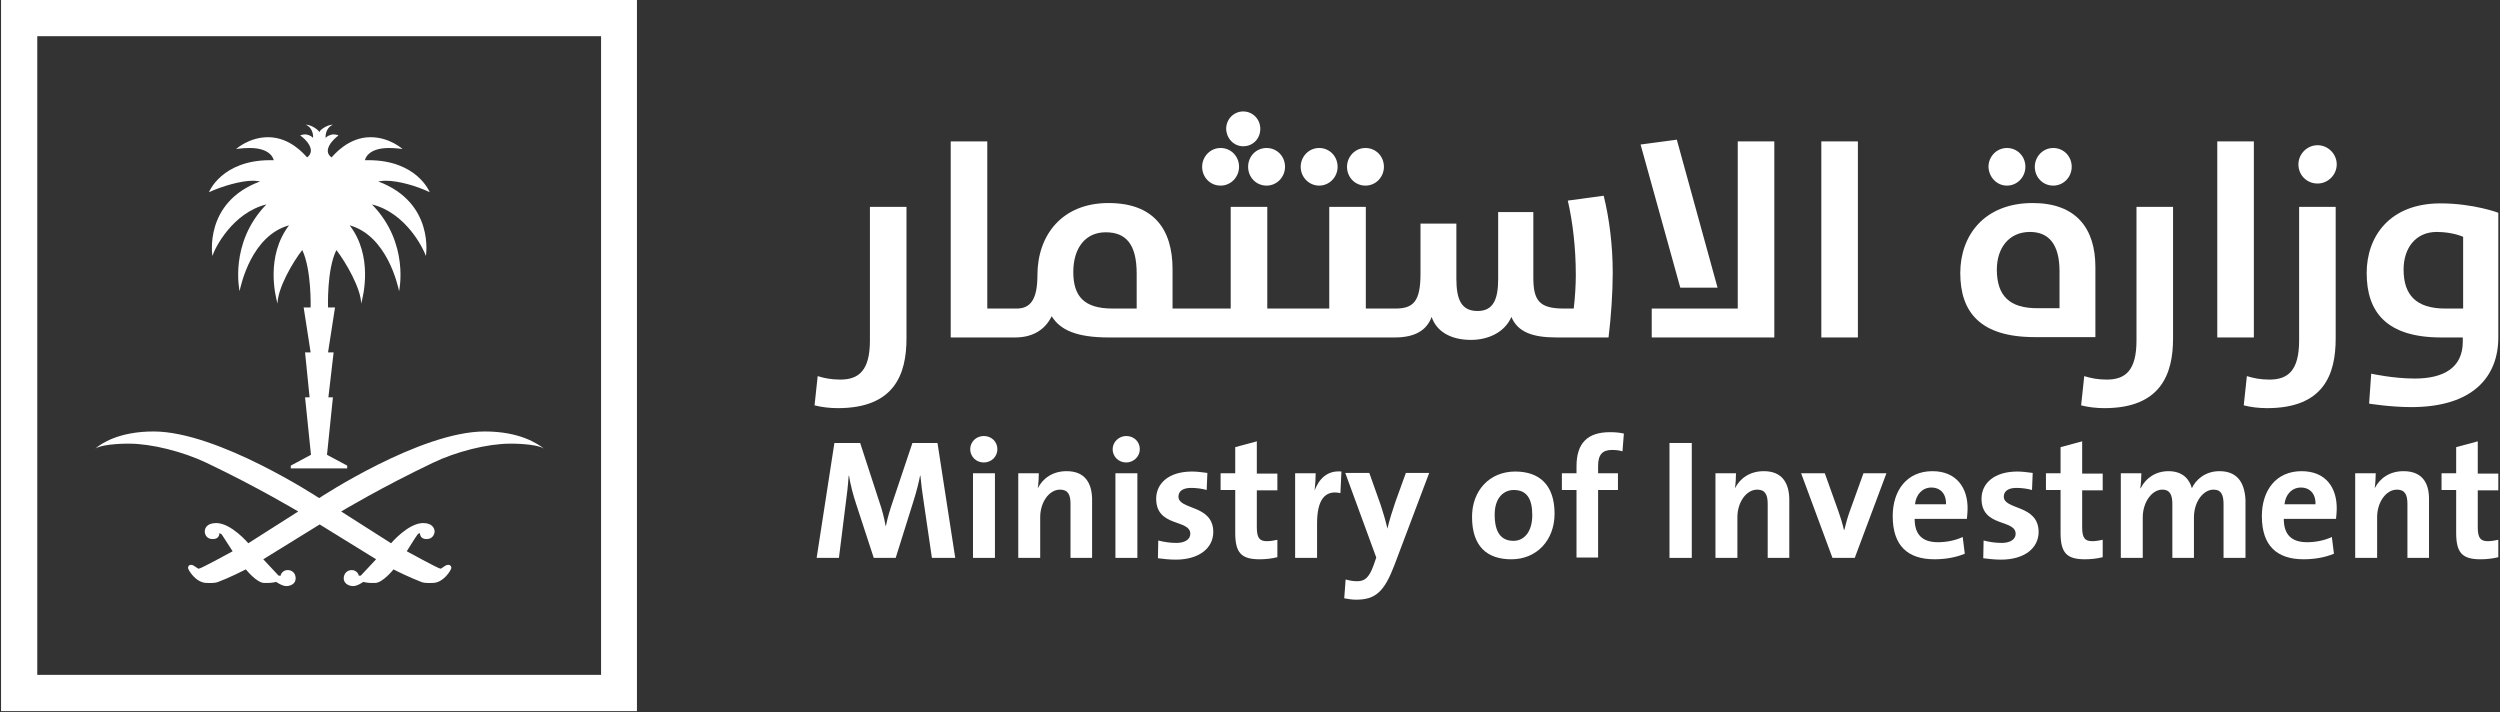
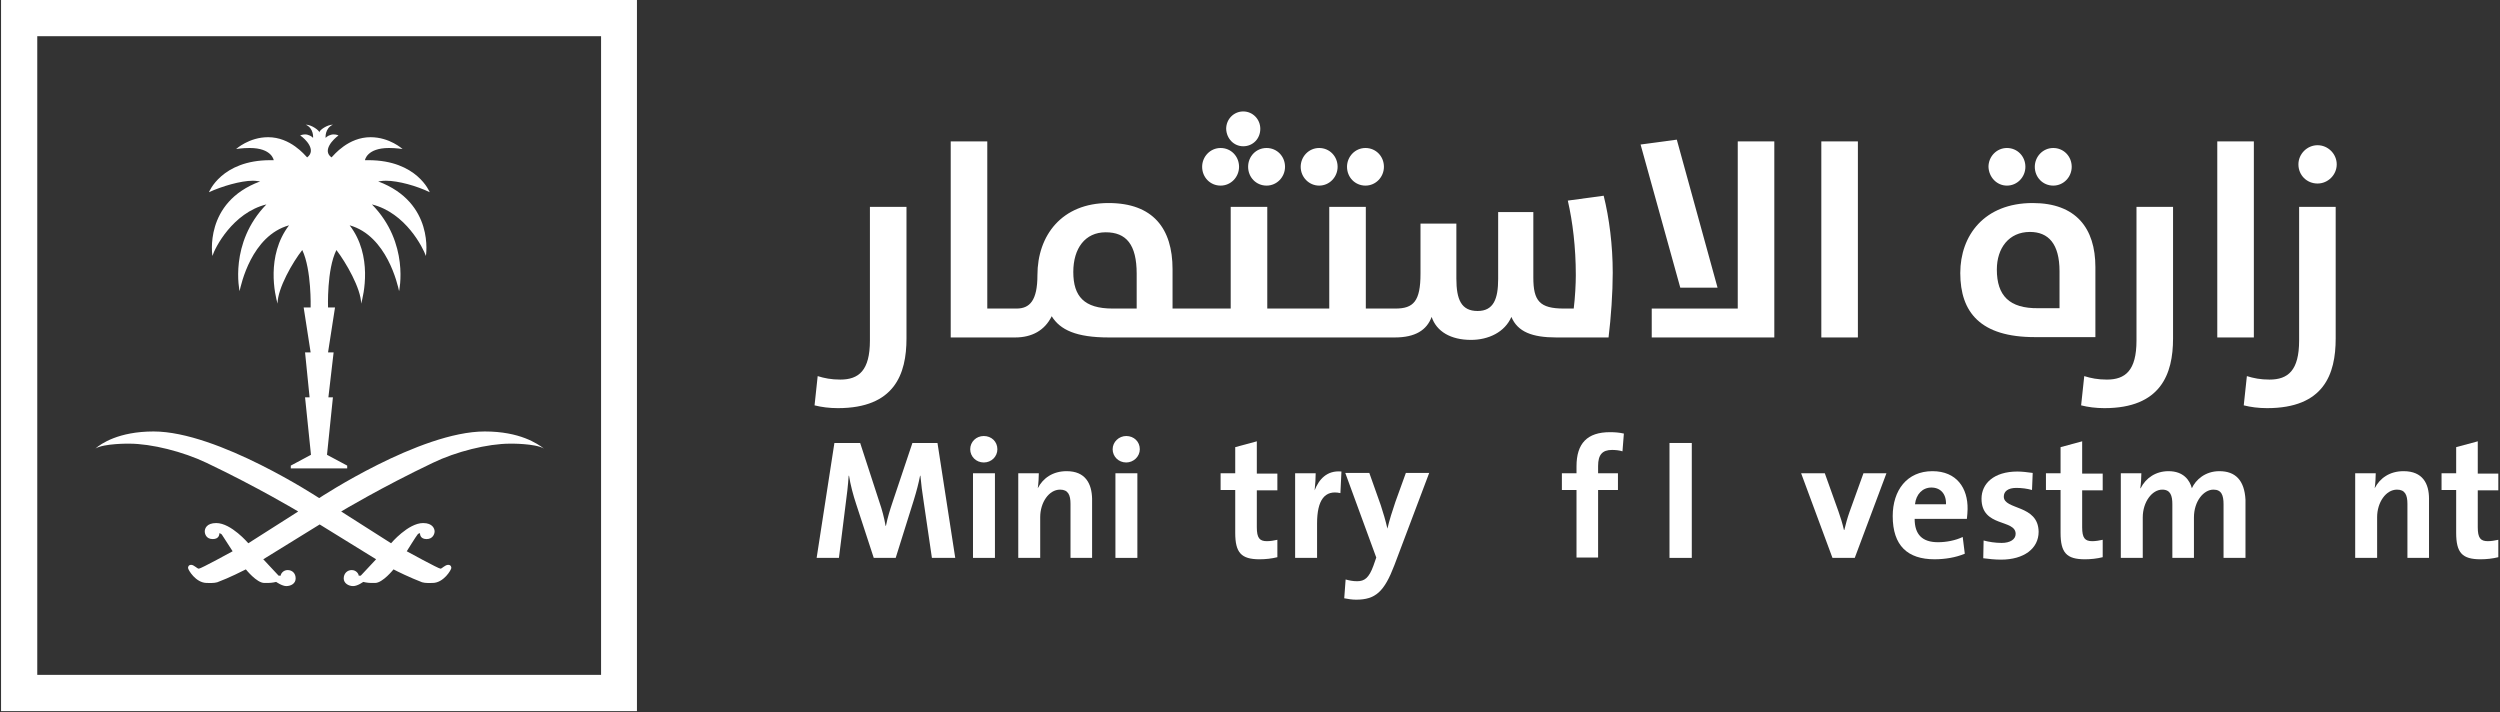
<svg xmlns="http://www.w3.org/2000/svg" width="593" height="169" viewBox="0 0 593 169" fill="none">
  <rect x="0" y="0" width="593" height="169" fill="#333333" stroke="none" />
  <g clip-path="url(#clip0_6646_16228)">
    <path d="M215.018 80.291V49.066H206.345V80.786C206.345 87.89 203.702 90.038 199.324 90.038C197.176 90.038 195.524 89.707 193.954 89.212L193.211 96.15C194.863 96.564 196.68 96.811 198.745 96.811C212.21 96.811 215.018 88.716 215.018 80.291Z" fill="white" />
    <path d="M289.526 44.027C292.005 44.027 293.904 41.962 293.904 39.566C293.904 37.088 292.005 35.105 289.526 35.105C287.048 35.105 285.148 37.171 285.148 39.566C285.148 42.044 287.048 44.027 289.526 44.027Z" fill="white" />
    <path d="M294.895 34.694C297.208 34.694 298.943 32.877 298.943 30.564C298.943 28.251 297.126 26.434 294.895 26.434C292.665 26.434 290.848 28.251 290.848 30.564C290.93 32.877 292.665 34.694 294.895 34.694Z" fill="white" />
    <path d="M296.053 39.566C296.053 42.044 297.953 44.027 300.431 44.027C302.909 44.027 304.809 41.962 304.809 39.566C304.809 37.088 302.909 35.105 300.431 35.105C297.953 35.105 296.053 37.088 296.053 39.566Z" fill="white" />
    <path d="M312.903 44.027C315.382 44.027 317.281 41.962 317.281 39.566C317.281 37.088 315.382 35.105 312.903 35.105C310.425 35.105 308.525 37.171 308.525 39.566C308.525 42.044 310.508 44.027 312.903 44.027Z" fill="white" />
    <path d="M323.89 44.027C326.368 44.027 328.268 41.962 328.268 39.566C328.268 37.088 326.368 35.105 323.89 35.105C321.412 35.105 319.512 37.171 319.512 39.566C319.512 42.044 321.412 44.027 323.89 44.027Z" fill="white" />
    <path d="M382.54 64.681C382.54 58.155 381.713 51.712 380.392 46.425L371.884 47.582C373.04 52.62 373.783 58.651 373.783 65.259C373.783 67.324 373.618 70.546 373.288 73.189H370.975C365.193 73.189 363.706 71.372 363.706 65.837V50.308H355.363V66.168C355.363 70.876 354.289 73.767 350.489 73.767C346.607 73.767 345.45 71.041 345.45 66.085V53.034H336.942V64.928C336.942 71.454 335.29 73.189 330.995 73.189H329.838H328.847H323.973V49.069H315.3V73.189H307.04H306.048H300.597V49.069H291.923V73.189H283.745H282.672H278.128V63.855C278.128 54.19 273.503 48.16 262.929 48.16C251.86 48.16 246.078 55.842 246.078 65.259C246.078 71.289 244.261 73.189 241.122 73.189H240.791H239.8H234.183V33.539H225.51V80.045H239.8H240.791C244.756 80.045 247.813 78.393 249.465 75.006C251.447 78.228 255.247 80.045 263.012 80.045H282.589H283.663H305.966H306.957H328.764H329.756H330.83C335.703 80.045 338.429 78.31 339.586 75.171C340.742 78.641 344.129 80.623 348.92 80.623C353.05 80.623 356.932 78.806 358.502 75.171C359.989 78.723 363.458 80.045 369.158 80.045H381.548C382.126 75.337 382.54 69.472 382.54 64.681ZM269.62 73.189H263.921C257.147 73.189 254.586 70.298 254.586 64.516C254.586 58.898 257.395 55.099 262.268 55.099C267.142 55.099 269.62 57.99 269.62 64.928V73.189Z" fill="white" />
    <path d="M420.867 33.539H412.194V73.189H391.791V80.045H420.867V33.539Z" fill="white" />
    <path d="M389.146 34.281L398.563 68.232H407.402L397.737 33.125L389.146 34.281Z" fill="white" />
    <path d="M432.018 33.539H440.691V80.045H432.018V33.539Z" fill="white" />
    <path d="M497.027 80.045V63.359C497.027 54.108 492.401 48.16 482.158 48.16C470.676 48.16 464.977 55.842 464.977 64.763C464.977 74.098 469.768 79.963 482.654 79.963H497.027V80.045ZM473.65 63.938C473.65 58.816 476.541 55.016 481.497 55.016C485.875 55.016 488.519 57.825 488.519 64.35V73.106H483.48C476.624 73.189 473.65 70.133 473.65 63.938Z" fill="white" />
    <path d="M487.032 44.027C489.51 44.027 491.41 41.962 491.41 39.566C491.41 37.088 489.51 35.105 487.032 35.105C484.554 35.105 482.654 37.171 482.654 39.566C482.654 42.044 484.554 44.027 487.032 44.027Z" fill="white" />
    <path d="M476.046 44.027C478.524 44.027 480.424 41.962 480.424 39.566C480.424 37.088 478.524 35.105 476.046 35.105C473.568 35.105 471.668 37.171 471.668 39.566C471.751 42.044 473.65 44.027 476.046 44.027Z" fill="white" />
    <path d="M515.448 80.291V49.066H506.775V80.786C506.775 87.89 504.131 90.038 499.753 90.038C497.606 90.038 495.953 89.707 494.384 89.212L493.641 96.15C495.293 96.564 497.11 96.811 499.175 96.811C512.557 96.811 515.448 88.716 515.448 80.291Z" fill="white" />
    <path d="M525.939 33.539H534.613V80.045H525.939V33.539Z" fill="white" />
    <path d="M532.217 96.15C533.869 96.564 535.686 96.811 537.751 96.811C551.216 96.811 554.024 88.799 554.024 80.291V49.066H545.351V80.786C545.351 87.89 542.707 90.038 538.329 90.038C536.182 90.038 534.53 89.707 532.96 89.212L532.217 96.15Z" fill="white" />
    <path d="M549.729 43.532C552.207 43.532 554.272 41.467 554.272 38.989C554.272 36.51 552.207 34.445 549.729 34.445C547.251 34.445 545.186 36.51 545.186 38.989C545.186 41.549 547.168 43.532 549.729 43.532Z" fill="white" />
-     <path d="M578.887 48.242C566.744 48.242 561.375 56.172 561.375 64.763C561.375 74.097 566.166 80.045 579.052 80.045H584.174V81.036C584.174 87.231 579.63 89.792 572.774 89.792C567.653 89.792 562.449 88.635 562.449 88.635L561.953 95.739C561.953 95.739 566.992 96.565 571.948 96.565C586.734 96.565 592.599 89.214 592.599 80.045V50.472C592.682 50.472 586.652 48.242 578.887 48.242ZM584.256 73.189H580.043C573.105 73.189 570.131 69.967 570.131 63.937C570.131 58.816 573.022 55.016 577.978 55.016C581.778 55.016 584.256 56.172 584.256 56.172V73.189Z" fill="white" />
    <path d="M216.423 105.074L211.715 119.117C211.054 121.099 210.558 122.669 210.145 124.734H210.063C209.732 122.834 209.237 120.934 208.576 119.034L204.032 105.074H197.92L193.707 132.333H198.994L200.563 119.778C200.894 117.382 201.141 115.235 201.307 112.839H201.389C201.72 114.987 202.38 117.465 203.124 119.695L207.254 132.333H212.458L216.753 118.621C217.414 116.474 217.91 114.574 218.24 112.839H218.323C218.488 114.739 218.736 116.721 219.149 119.365L221.049 132.333H226.583L222.371 105.074H216.423Z" fill="white" />
    <path d="M233.356 103.422C231.539 103.422 230.135 104.826 230.135 106.561C230.135 108.296 231.539 109.7 233.356 109.7C235.174 109.7 236.578 108.296 236.578 106.561C236.578 104.744 235.174 103.422 233.356 103.422Z" fill="white" />
    <path d="M230.795 112.258H235.999V132.331H230.795V112.258Z" fill="white" />
    <path d="M253.015 111.762C249.711 111.762 247.398 113.414 246.159 115.809C246.324 114.735 246.407 113.166 246.407 112.257H241.533V132.33H246.737V122.665C246.737 119.196 248.802 116.14 251.446 116.14C253.346 116.14 253.924 117.379 253.924 119.526V132.33H259.045V118.287C258.963 114.735 257.476 111.762 253.015 111.762Z" fill="white" />
    <path d="M264.58 112.258H269.784V132.331H264.58V112.258Z" fill="white" />
    <path d="M267.141 103.422C265.407 103.422 263.92 104.826 263.92 106.561C263.92 108.296 265.324 109.7 267.141 109.7C268.876 109.7 270.363 108.296 270.363 106.561C270.363 104.744 268.959 103.422 267.141 103.422Z" fill="white" />
-     <path d="M279.533 117.795C279.533 116.556 280.524 115.73 282.506 115.73C283.746 115.73 285.067 115.895 286.224 116.226L286.389 112.178C285.15 112.013 283.911 111.848 282.754 111.848C277.137 111.848 274.246 114.739 274.246 118.291C274.246 125.147 282.341 123.082 282.341 126.634C282.341 127.955 281.02 128.781 279.037 128.781C277.468 128.781 275.981 128.534 274.742 128.203L274.659 132.416C275.981 132.581 277.385 132.746 278.872 132.746C284.324 132.746 287.793 130.103 287.793 126.138C287.711 119.612 279.533 121.017 279.533 117.795Z" fill="white" />
    <path d="M298.201 104.66L292.997 106.064V112.26H289.527V116.225H292.997V126.385C292.997 131.093 294.401 132.663 298.779 132.663C300.183 132.663 301.67 132.498 302.992 132.167V128.037C302.248 128.202 301.34 128.367 300.514 128.367C298.779 128.367 298.118 127.624 298.118 125.063V116.307H302.992V112.342H298.118V104.66H298.201Z" fill="white" />
    <path d="M311.831 116.306C311.996 114.901 312.079 113.249 312.079 112.258H307.205V132.331H312.409V124.153C312.409 118.619 314.226 116.141 317.944 116.967L318.191 111.845C314.722 111.515 312.822 113.745 311.831 116.306Z" fill="white" />
    <path d="M330.994 119.032C330.333 120.932 329.507 123.575 329.094 125.392C328.681 123.575 328.103 121.593 327.525 119.858L324.799 112.176H319.099L326.451 132.248L325.79 134.148C324.716 137.122 323.643 137.866 321.908 137.866C320.917 137.866 320.091 137.7 319.182 137.453L318.852 141.913C319.678 142.078 320.751 142.244 321.66 142.244C326.286 142.244 328.351 140.344 330.747 134.066L339.007 112.176H333.472L330.994 119.032Z" fill="white" />
-     <path d="M359.409 111.848C353.296 111.848 349.166 116.391 349.166 122.586C349.166 129.69 352.801 132.664 358.5 132.664C364.53 132.664 368.743 128.121 368.743 121.843C368.743 114.987 365.109 111.848 359.409 111.848ZM358.996 128.286C356.022 128.286 354.535 126.221 354.535 122.091C354.535 117.96 356.766 116.226 359.078 116.226C362.135 116.226 363.456 118.291 363.456 122.173C363.456 126.221 361.474 128.286 358.996 128.286Z" fill="white" />
    <path d="M373.948 110.607V112.259H370.479V116.224H373.948V132.249H379.069V116.224H383.778V112.259H379.069V110.524C379.069 107.881 380.061 106.724 382.373 106.724C383.117 106.724 384.108 106.807 384.852 107.055L385.182 102.842C384.108 102.594 383.034 102.512 381.878 102.512C376.509 102.512 373.948 105.155 373.948 110.607Z" fill="white" />
    <path d="M396.004 105.074H401.291V132.333H396.004V105.074Z" fill="white" />
-     <path d="M418.388 111.762C415.084 111.762 412.771 113.414 411.532 115.809C411.697 114.735 411.78 113.166 411.78 112.257H406.906V132.33H412.11V122.665C412.11 119.196 414.175 116.14 416.819 116.14C418.719 116.14 419.297 117.379 419.297 119.526V132.33H424.418V118.287C424.336 114.735 422.849 111.762 418.388 111.762Z" fill="white" />
    <path d="M438.709 121.427C438.213 122.831 437.8 124.318 437.469 125.722H437.387C437.056 124.235 436.561 122.666 436.065 121.262L432.844 112.258H427.227L434.661 132.331H439.948L447.464 112.258H442.013L438.709 121.427Z" fill="white" />
    <path d="M458.368 111.762C452.338 111.762 448.951 116.305 448.951 122.418C448.951 129.439 452.503 132.66 458.864 132.66C461.342 132.66 463.902 132.247 466.05 131.339L465.555 127.374C463.82 128.2 461.672 128.613 459.69 128.613C455.972 128.613 454.155 126.796 454.155 123.078H466.546C466.628 122.252 466.711 121.426 466.711 120.765C466.794 115.809 464.15 111.762 458.368 111.762ZM454.238 119.609C454.486 117.214 456.055 115.644 458.12 115.644C460.268 115.644 461.672 117.131 461.59 119.609H454.238Z" fill="white" />
    <path d="M475.302 117.795C475.302 116.556 476.294 115.73 478.276 115.73C479.515 115.73 480.837 115.895 481.993 116.226L482.158 112.178C480.919 112.013 479.68 111.848 478.524 111.848C472.907 111.848 470.016 114.739 470.016 118.291C470.016 125.147 478.111 123.082 478.111 126.634C478.111 127.955 476.789 128.781 474.807 128.781C473.237 128.781 471.75 128.534 470.511 128.203L470.429 132.416C471.75 132.581 473.155 132.746 474.641 132.746C480.093 132.746 483.563 130.103 483.563 126.138C483.48 119.612 475.302 121.017 475.302 117.795Z" fill="white" />
    <path d="M493.97 104.66L488.766 106.064V112.26H485.297V116.225H488.766V126.385C488.766 131.093 490.171 132.663 494.549 132.663C495.953 132.663 497.44 132.498 498.761 132.167V128.037C498.018 128.202 497.109 128.367 496.283 128.367C494.549 128.367 493.888 127.624 493.888 125.063V116.307H498.761V112.342H493.888V104.66H493.97Z" fill="white" />
    <path d="M526.434 111.762C523.047 111.762 520.816 113.827 519.908 115.809C519.412 113.909 517.925 111.762 514.373 111.762C511.4 111.762 509.004 113.331 507.765 115.809H507.682C507.848 114.653 507.93 113.166 507.93 112.257H503.057V132.33H508.261V122.748C508.261 119.031 510.491 116.14 512.887 116.14C514.869 116.14 515.282 117.627 515.282 119.609V132.33H520.403V122.748C520.403 118.866 522.716 116.14 525.029 116.14C526.929 116.14 527.425 117.461 527.425 119.609V132.33H532.629V118.535C532.381 113.909 530.233 111.762 526.434 111.762Z" fill="white" />
-     <path d="M545.929 111.762C539.898 111.762 536.512 116.305 536.512 122.418C536.512 129.439 540.064 132.66 546.424 132.66C548.902 132.66 551.463 132.247 553.611 131.339L553.115 127.374C551.38 128.2 549.233 128.613 547.25 128.613C543.533 128.613 541.716 126.796 541.716 123.078H554.106C554.189 122.252 554.272 121.426 554.272 120.765C554.354 115.809 551.793 111.762 545.929 111.762ZM541.881 119.609C542.129 117.214 543.698 115.644 545.763 115.644C547.911 115.644 549.315 117.131 549.233 119.609H541.881Z" fill="white" />
    <path d="M570.132 111.762C566.828 111.762 564.515 113.414 563.276 115.809C563.441 114.735 563.524 113.166 563.524 112.257H558.65V132.33H563.854V122.665C563.854 119.196 565.92 116.14 568.563 116.14C570.463 116.14 571.041 117.379 571.041 119.526V132.33H576.162V118.287C576.162 114.735 574.675 111.762 570.132 111.762Z" fill="white" />
    <path d="M587.808 104.66L582.604 106.064V112.26H579.135V116.225H582.604V126.385C582.604 131.093 584.008 132.663 588.386 132.663C589.791 132.663 591.278 132.498 592.599 132.167V128.037C591.856 128.202 590.947 128.367 590.121 128.367C588.386 128.367 587.726 127.624 587.726 125.063V116.307H592.599V112.342H587.726V104.66H587.808Z" fill="white" />
    <path d="M61.704 43.035C48.24 47.991 50.388 60.712 50.388 60.712C50.966 58.812 55.179 50.469 63.191 48.487C54.27 57.656 56.831 69.055 56.831 69.055C57.161 67.568 59.639 55.921 68.561 53.443C63.026 60.712 65.256 70.046 65.835 72.029C65.835 68.394 69.469 62.116 71.699 59.308C73.93 64.016 73.682 72.937 73.682 72.937H72.03L73.682 83.593H72.36L73.434 94.249H72.36L73.764 107.879L68.974 110.439V111.1H82.355V110.439L77.564 107.879L78.969 94.249H77.895L79.134 83.593H77.812L79.464 72.937H77.812C77.812 72.937 77.482 63.934 79.795 59.308C82.025 62.199 85.659 68.477 85.659 72.029C86.238 70.046 88.468 60.629 82.934 53.443C91.772 55.921 94.333 67.568 94.663 69.055C94.663 69.055 97.224 57.656 88.22 48.487C96.233 50.469 100.363 58.812 101.024 60.712C101.024 60.712 103.171 48.074 89.707 43.035C89.955 43.035 90.533 42.87 91.524 42.87C94.498 42.87 98.876 44.109 101.932 45.595C101.932 45.595 98.959 37.996 87.394 37.996C86.898 37.996 86.568 37.996 86.568 37.996C86.568 37.996 86.981 35.105 92.268 35.105C94.002 35.105 95.489 35.353 95.489 35.353C95.489 35.353 92.433 32.544 87.89 32.544C82.603 32.544 79.216 36.757 78.638 37.335C76.325 35.683 79.134 32.957 80.29 32.131C80.29 32.131 79.877 31.883 79.134 31.883C78.308 31.883 77.482 32.379 77.234 32.709C77.234 32.709 76.986 30.479 78.969 29.57C77.564 29.57 75.747 30.892 75.747 31.388C75.747 30.975 73.93 29.57 72.525 29.57C74.508 30.479 74.26 32.709 74.26 32.709C74.012 32.379 73.186 31.883 72.36 31.883C71.699 31.883 71.204 32.131 71.204 32.131C72.36 32.874 75.169 35.6 72.856 37.335C72.278 36.757 68.891 32.544 63.604 32.544C59.061 32.544 56.005 35.353 56.005 35.353C56.005 35.353 57.409 35.105 59.226 35.105C64.513 35.105 64.926 37.996 64.926 37.996C64.926 37.996 64.513 37.996 64.1 37.996C52.535 37.996 49.562 45.595 49.562 45.595C52.618 44.191 57.079 42.87 59.97 42.87C60.878 42.87 61.457 43.035 61.704 43.035ZM114.984 102.344C99.62 102.344 75.747 118.122 75.747 118.122H75.664C75.664 118.122 51.709 102.344 36.428 102.344C28.167 102.344 23.954 105.235 22.633 106.392C24.698 105.153 30.645 105.235 30.645 105.235C35.932 105.235 43.449 107.135 48.983 109.779C61.126 115.561 70.626 121.26 70.626 121.26L70.708 121.343L58.896 128.86C58.896 128.86 54.848 124.069 51.296 124.069C48.983 124.069 48.57 125.391 48.57 126.051C48.57 126.63 48.901 127.869 50.47 127.869C51.957 127.869 52.04 126.795 52.04 126.465C52.205 126.547 52.37 126.547 52.618 126.795C52.783 127.043 55.179 130.76 55.179 130.76C55.179 130.76 47.662 134.89 47.166 134.89C46.753 134.89 46.01 133.981 45.349 133.981C44.605 133.981 44.605 134.642 44.605 134.725C44.605 135.138 46.423 138.277 49.066 138.277C49.479 138.277 50.801 138.359 51.544 138.112C54.435 137.038 57.657 135.386 58.318 135.055C58.318 135.055 60.878 138.277 62.696 138.277H63.604C64.513 138.277 65.504 138.029 65.504 138.029C65.504 138.029 66.908 139.02 67.9 139.02C68.974 139.02 70.13 138.442 70.13 137.203C70.13 135.964 69.304 135.22 68.23 135.22C67.156 135.22 66.578 136.129 66.578 136.542C66.33 136.542 66.082 136.542 66.082 136.542L62.448 132.66L75.83 124.399L89.211 132.66L85.577 136.542C85.577 136.542 85.412 136.542 85.081 136.542C85.081 136.129 84.503 135.22 83.429 135.22C82.355 135.22 81.529 136.047 81.529 137.203C81.529 138.359 82.686 139.02 83.76 139.02C84.833 139.02 86.155 138.029 86.155 138.029C86.155 138.029 87.146 138.277 88.055 138.277H88.964C90.781 138.277 93.342 135.055 93.342 135.055C94.085 135.468 97.307 137.038 100.115 138.112C100.859 138.359 102.18 138.277 102.593 138.277C105.237 138.277 107.054 135.138 107.054 134.725C107.054 134.642 107.054 133.981 106.31 133.981C105.567 133.981 104.824 134.89 104.493 134.89C103.998 134.89 96.481 130.76 96.481 130.76C96.481 130.76 98.793 127.043 99.041 126.795C99.207 126.547 99.372 126.547 99.62 126.465C99.62 126.795 99.702 127.869 101.189 127.869C102.676 127.869 103.089 126.63 103.089 126.051C103.089 125.473 102.676 124.069 100.363 124.069C96.811 124.069 92.763 128.86 92.763 128.86L80.951 121.343L81.034 121.26C81.034 121.26 90.533 115.561 102.676 109.779C108.128 107.135 115.645 105.235 121.014 105.235C121.014 105.235 126.879 105.153 129.026 106.392C127.457 105.235 123.327 102.344 114.984 102.344Z" fill="white" />
    <path d="M151.083 168.677H0.248V0H151.083V168.677ZM8.839 160.086H142.574V8.591H8.839V160.086Z" fill="white" />
  </g>
  <defs>
    <clipPath id="clip0_6646_16228">
      <rect width="592.85" height="168.677" fill="white" />
    </clipPath>
  </defs>
</svg>